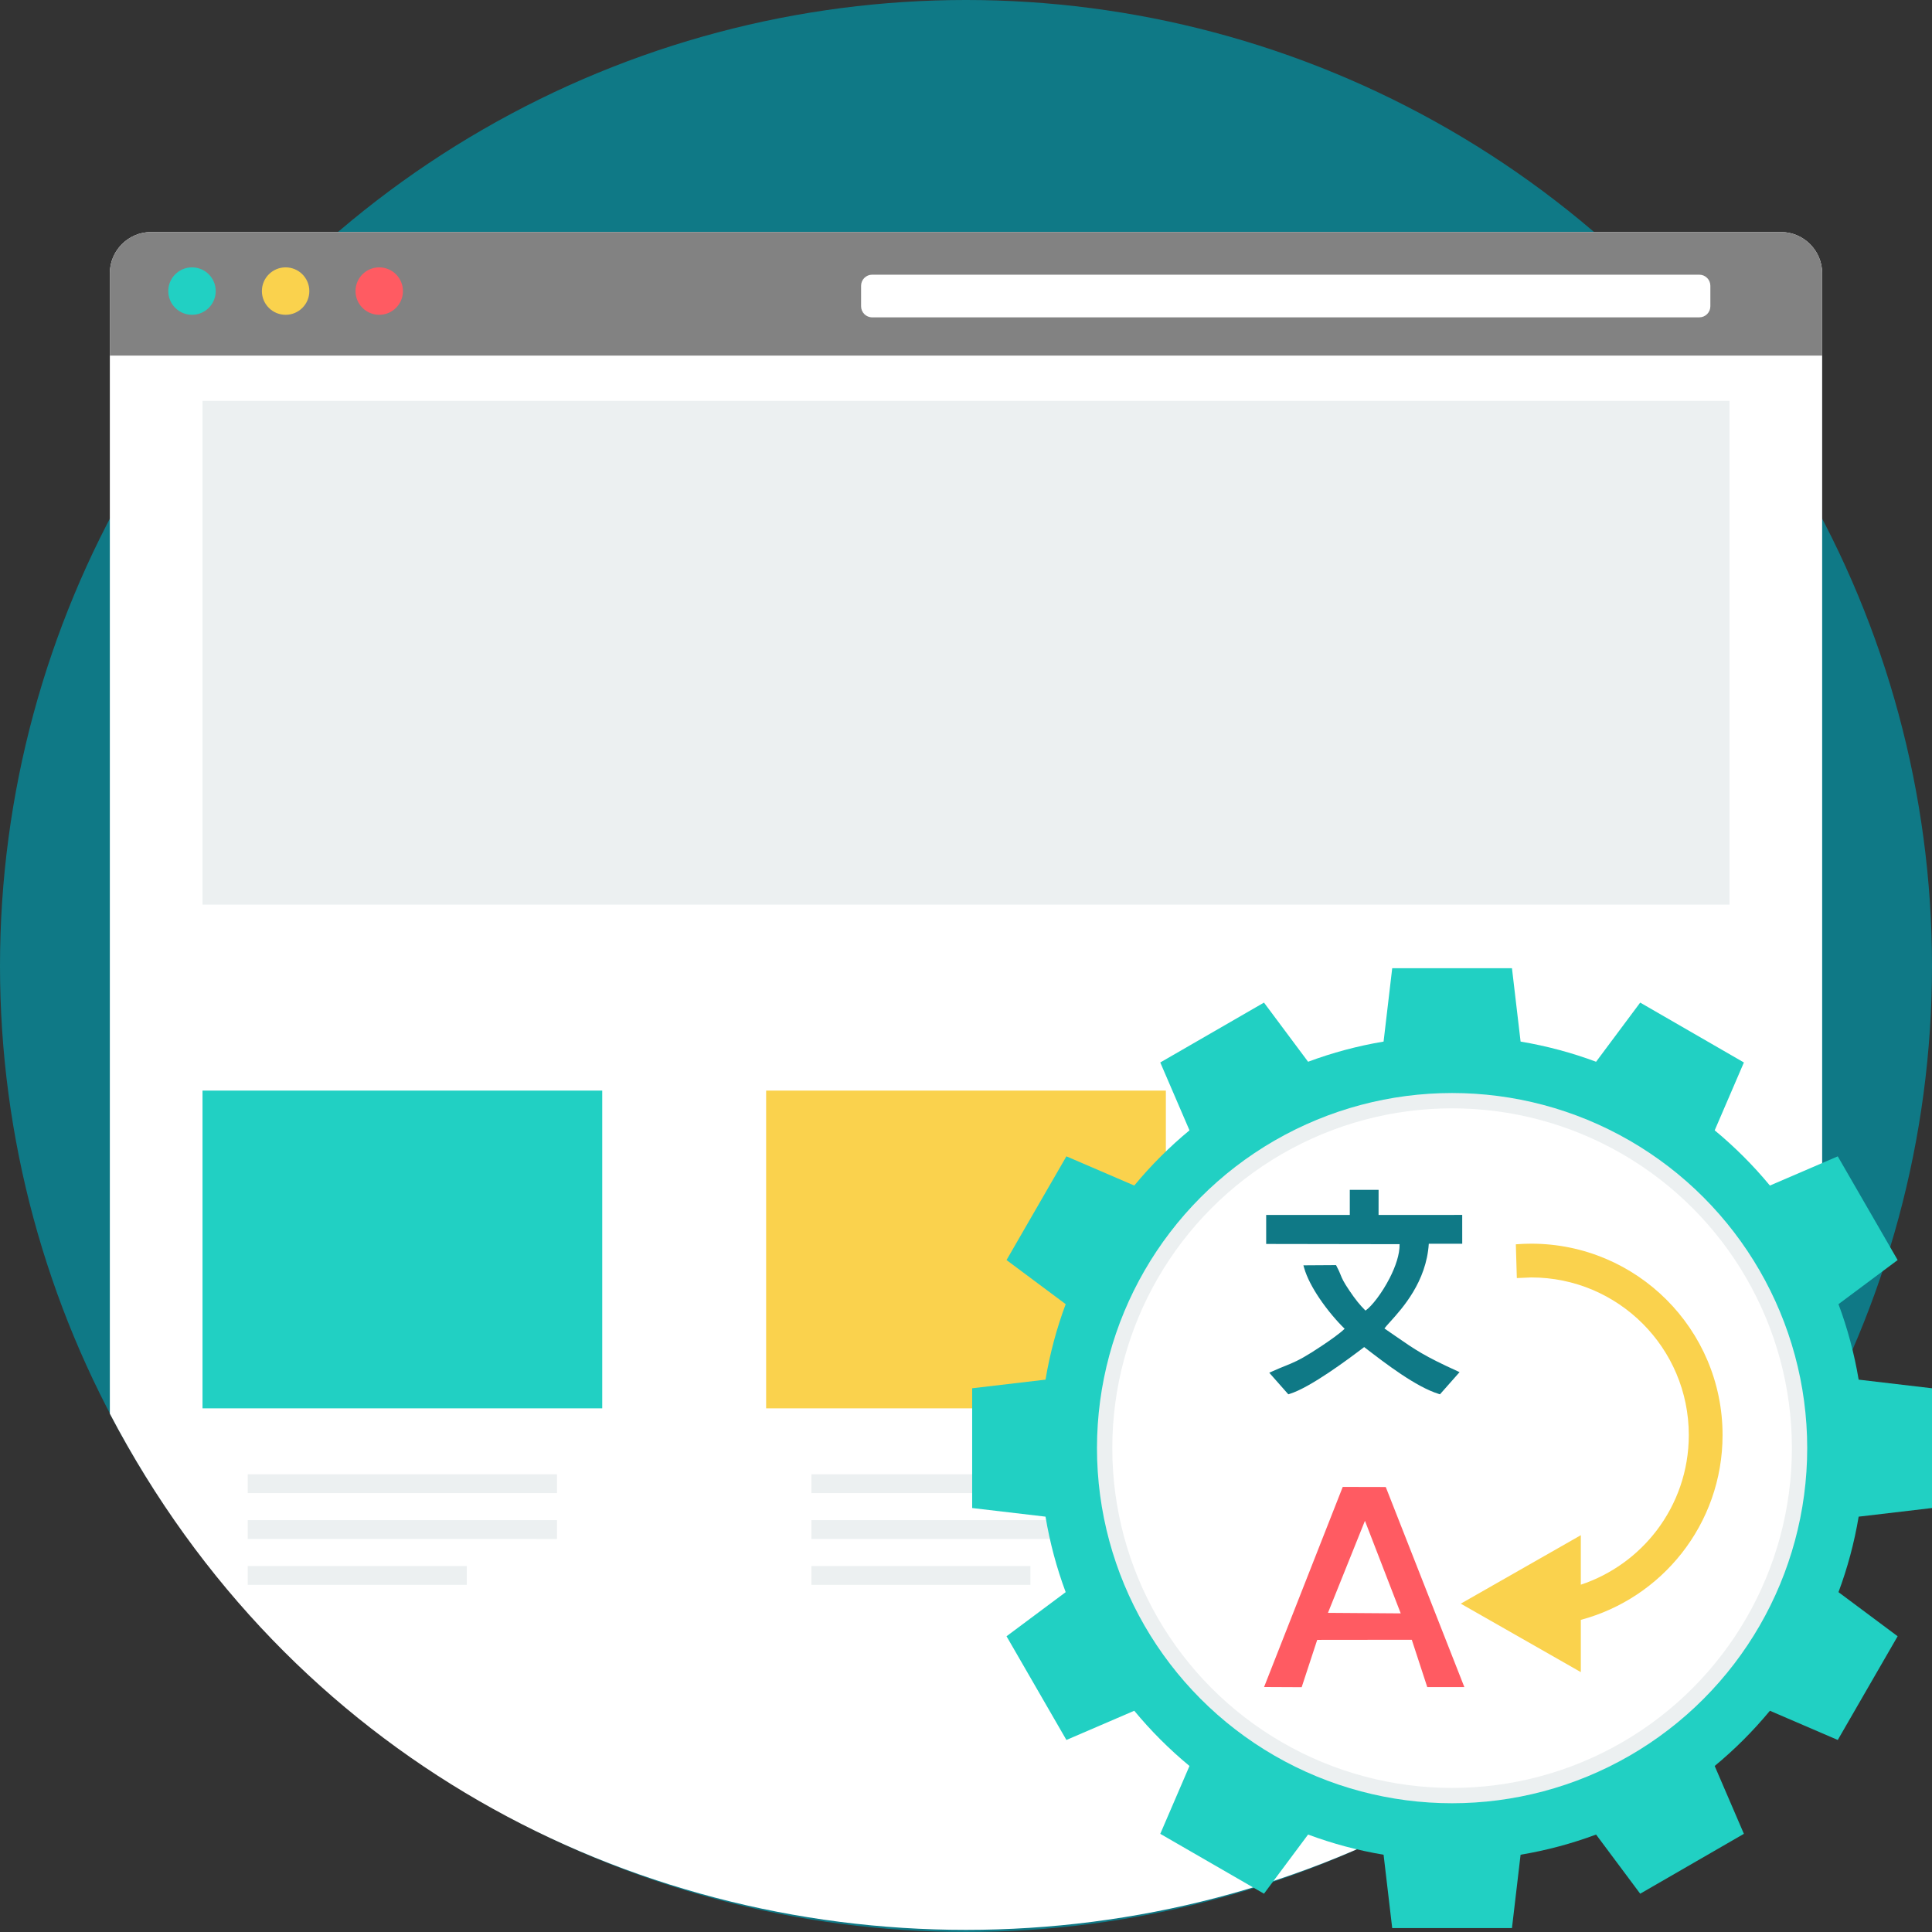
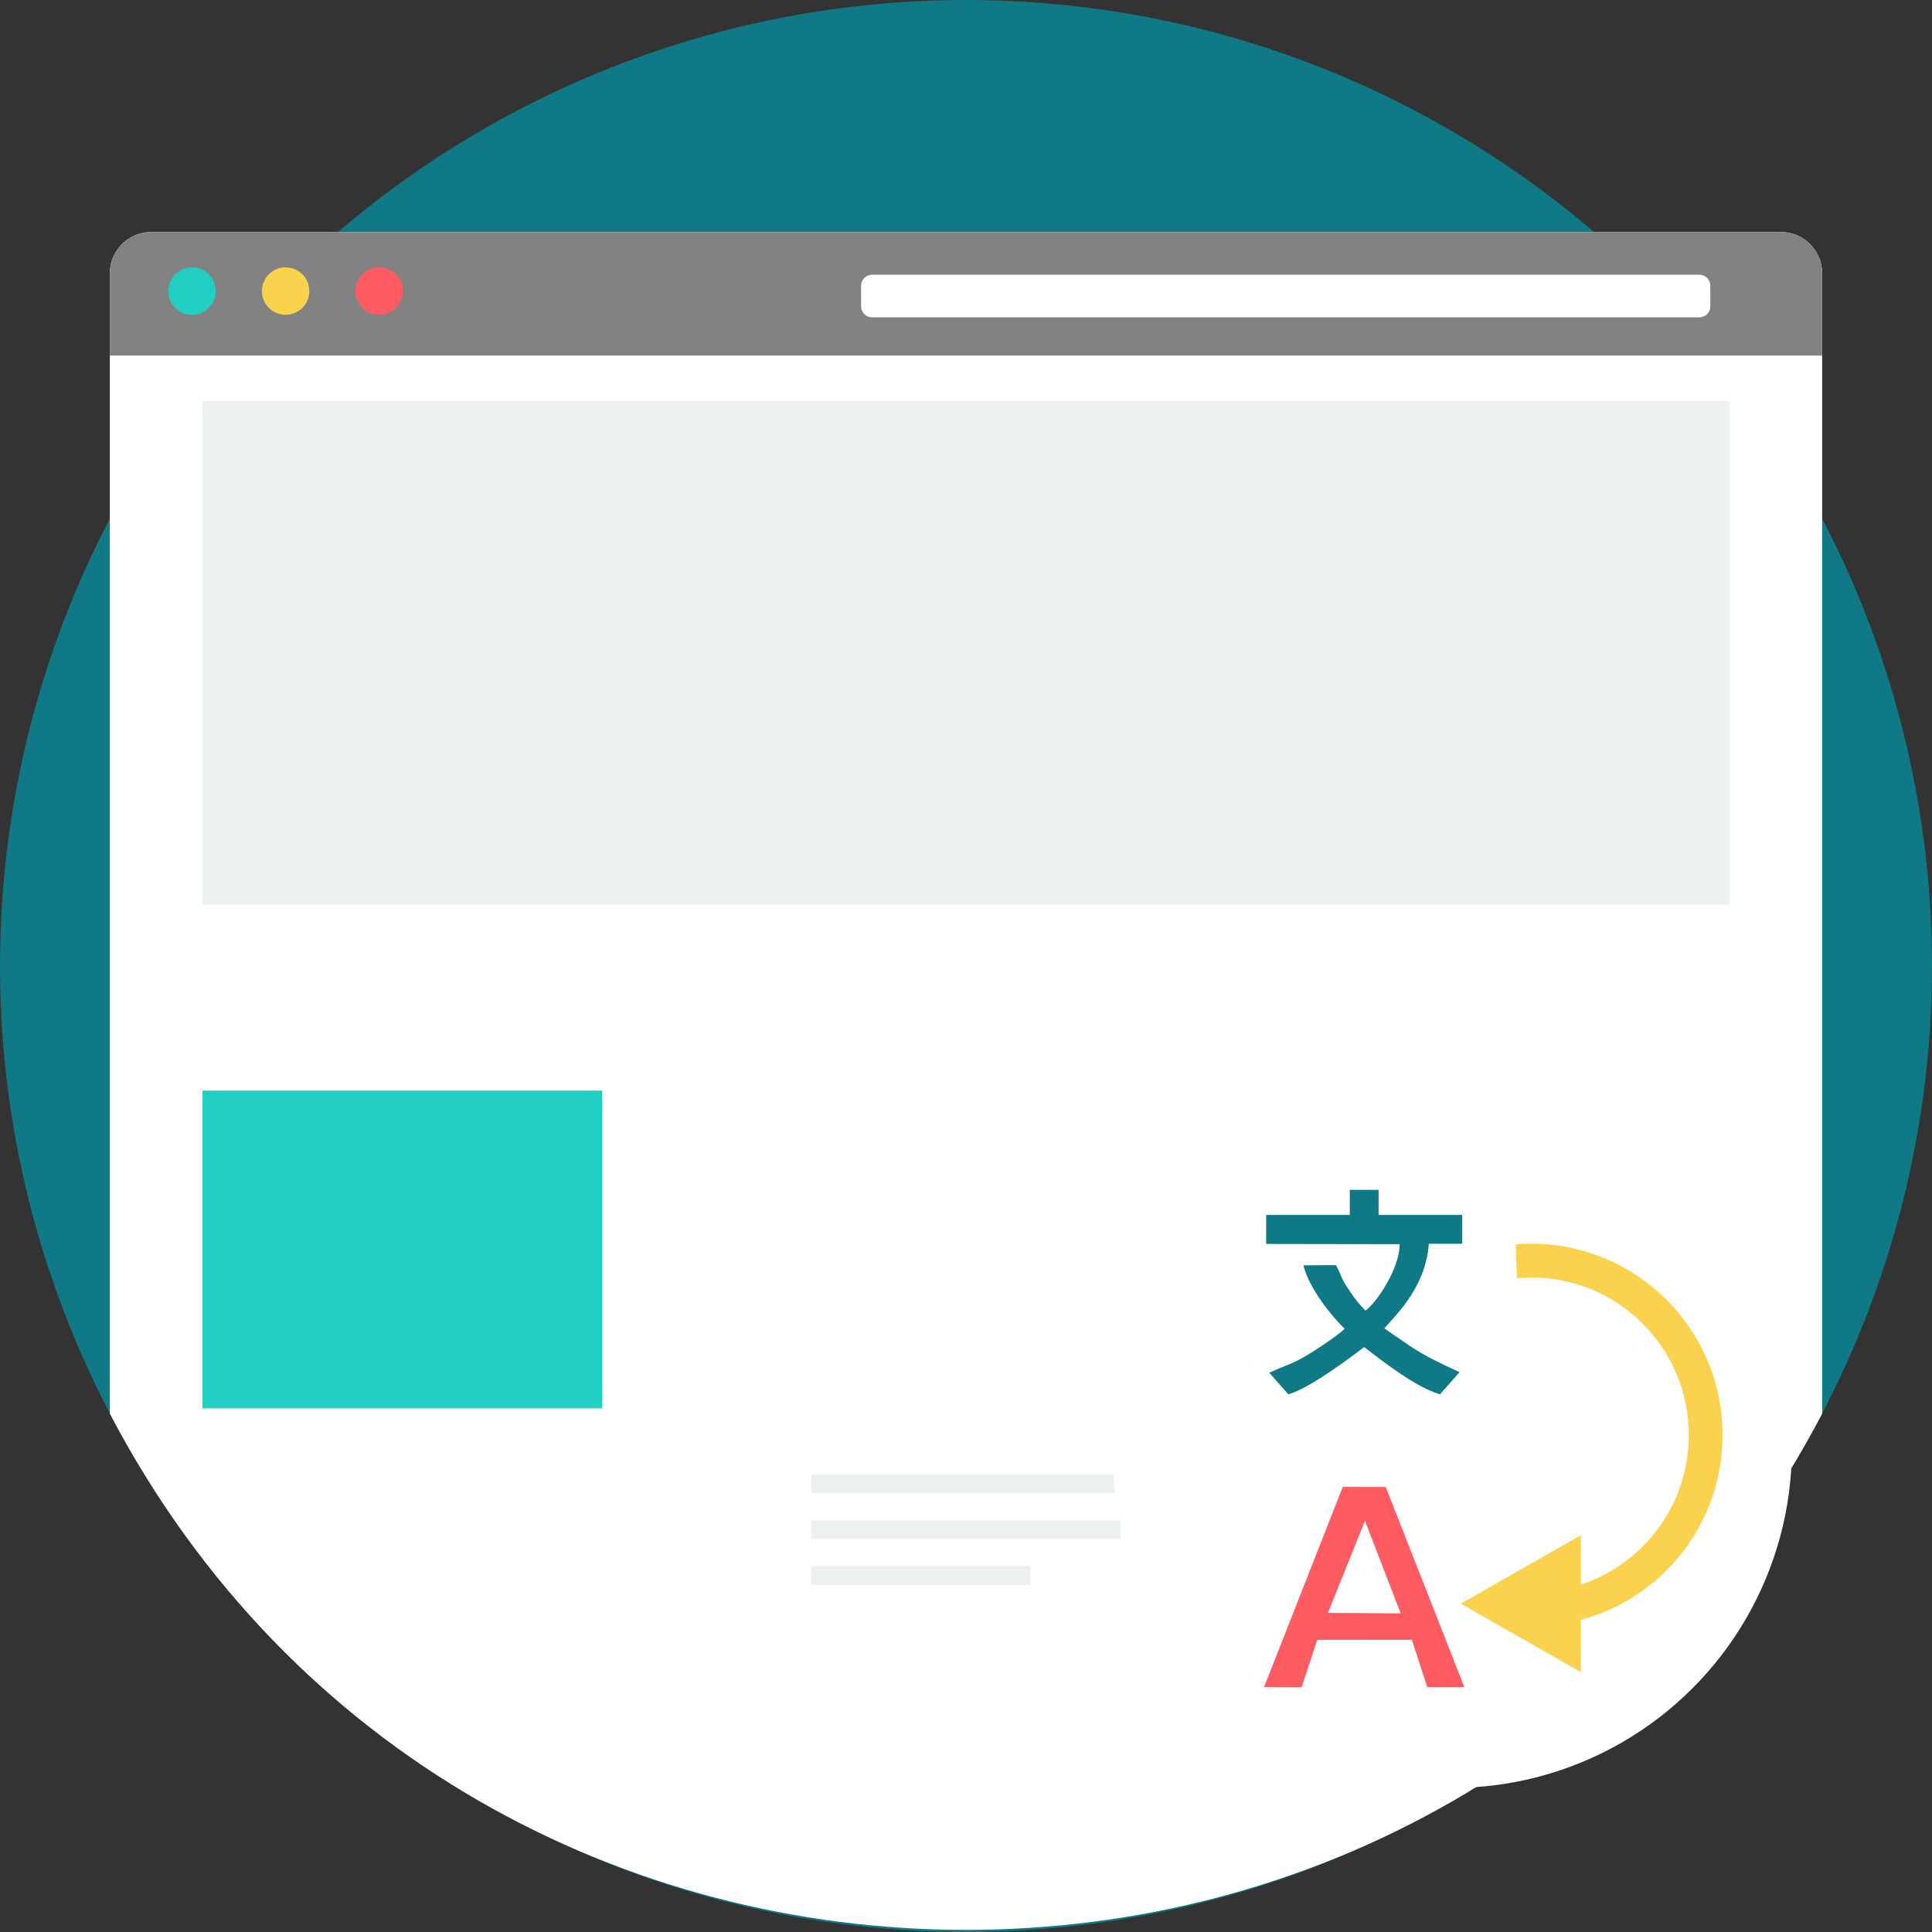
<svg xmlns="http://www.w3.org/2000/svg" version="1.1" id="Layer_1" viewBox="0 0 512 512" xml:space="preserve">
  <rect x="0" y="0" width="512" height="512" fill="#333333" stroke="none" />
  <circle style="fill:#0F7986;" cx="256" cy="256" r="256" />
  <path style="fill:#FFFFFF;" d="M89.573,61.492h332.855h49.549c6.003,0,10.916,4.915,10.916,10.916v64.96v237.268  C387.321,557.04,124.678,557.04,29.108,374.633V137.37V72.408c0-6.003,4.911-10.916,10.916-10.916L89.573,61.492L89.573,61.492z" />
  <g>
-     <path style="fill:#ECF0F1;" d="M65.658,390.691h81.948v4.991H65.658V390.691z M65.658,415.018h58.047v4.991H65.658   C65.658,420.01,65.658,415.018,65.658,415.018z M65.658,402.854h81.948v4.991H65.658V402.854z" />
    <path style="fill:#ECF0F1;" d="M215.026,390.691h81.948v4.991h-81.948V390.691L215.026,390.691z M215.026,415.018h58.047v4.991   h-58.047V415.018L215.026,415.018z M215.026,402.854h81.948v4.991h-81.948V402.854L215.026,402.854z" />
  </g>
-   <path style="fill:#FAD24D;" d="M203.036,289.018h105.928v84.208H203.036V289.018z" />
  <path style="fill:#21D0C3;" d="M53.668,289.018h105.928v84.208H53.668V289.018z" />
  <path style="fill:#828282;" d="M40.024,61.492h431.951c6.004,0,10.917,4.911,10.917,10.917v21.83H29.107V72.408  C29.107,66.403,34.02,61.492,40.024,61.492L40.024,61.492z" />
  <path style="fill:#FFFFFF;" d="M231.13,72.797h219.202c1.62,0,2.932,1.313,2.932,2.932v5.44c0,1.62-1.313,2.932-2.932,2.932H231.13  c-1.62,0-2.932-1.313-2.932-2.932v-5.44C228.197,74.11,229.511,72.797,231.13,72.797z" />
  <circle style="fill:#21D0C3;" cx="50.881" cy="77.14" r="6.286" />
  <circle style="fill:#FAD24D;" cx="75.69" cy="77.14" r="6.286" />
  <circle style="fill:#FF5B62;" cx="100.5" cy="77.14" r="6.286" />
  <rect x="53.668" y="106.24" style="fill:#ECF0F1;" width="404.67" height="133.49" />
-   <path style="fill:#21D0C3;" d="M422.98,281.375l11.688-15.676l27.484,15.867l-7.741,17.983c5.327,4.406,10.227,9.308,14.633,14.634  l17.983-7.741l15.868,27.484l-15.677,11.688c2.388,6.405,4.189,13.097,5.346,20.006L512,367.907v31.736l-19.437,2.287  c-1.157,6.909-2.957,13.6-5.346,20.006l15.676,11.688l-15.867,27.484l-17.984-7.741c-4.406,5.327-9.306,10.227-14.633,14.633  l7.741,17.983l-27.483,15.868l-11.69-15.677c-6.405,2.388-13.097,4.189-20.006,5.346l-2.286,19.437h-31.736l-2.286-19.437  c-6.91-1.157-13.6-2.957-20.006-5.346l-11.688,15.676l-27.484-15.867l7.74-17.983c-5.327-4.406-10.227-9.306-14.633-14.633  l-17.983,7.741l-15.868-27.483l15.677-11.69c-2.388-6.405-4.19-13.097-5.346-20.006l-19.437-2.286v-31.736l19.437-2.287  c1.157-6.909,2.957-13.6,5.346-20.006l-15.676-11.688l15.867-27.484l17.984,7.741c4.406-5.327,9.306-10.227,14.633-14.633  l-7.741-17.983l27.484-15.868l11.69,15.677c6.405-2.388,13.096-4.19,20.006-5.346l2.286-19.437h31.736l2.286,19.437  C409.881,277.186,416.574,278.987,422.98,281.375L422.98,281.375z" />
-   <circle style="fill:#ECF0F1;" cx="384.82" cy="383.77" r="94.11" />
  <circle style="fill:#FFFFFF;" cx="384.82" cy="383.77" r="90.05" />
  <path style="fill:#FAD24D;" d="M416.502,441.74l-26.906-15.339l-2.479-1.413l2.479-1.413l26.906-15.342l2.432-1.387v2.801v10.31  c8.067-2.674,15.053-7.748,20.102-14.377c5.341-7.012,8.513-15.774,8.513-25.281c0-11.53-4.676-21.974-12.233-29.531  s-18.001-12.234-29.531-12.234l-3.809,0.167l-0.265-8.948c1.353-0.109,2.714-0.165,4.074-0.165c14.003,0,26.684,5.678,35.859,14.854  c9.174,9.175,14.852,21.856,14.852,35.859c0,11.824-4.051,22.709-10.841,31.334c-6.672,8.472-15.995,14.771-26.72,17.643v11.053v2.8  L416.502,441.74L416.502,441.74z" />
  <path style="fill:#0F7986;" d="M368.417,350.276c-0.682,0.755-1.225,1.358-1.531,1.78c1.098,0.751,2.033,1.399,2.881,1.987  c5.409,3.746,7.688,5.325,16.428,9.308l0.607,0.275l-0.443,0.502l-4.538,5.137l-0.21,0.239l-0.304-0.093  c-6.068-1.857-14.204-8.124-19.569-12.255l-0.219-0.169c-2.222,1.698-5.702,4.301-9.303,6.712  c-3.789,2.537-7.721,4.863-10.496,5.712l-0.303,0.093l-0.211-0.239l-4.393-4.973l-0.442-0.502l0.606-0.277  c1.444-0.658,2.541-1.101,3.53-1.498c2.112-0.851,3.75-1.511,7.019-3.565c1.419-0.89,3.972-2.551,6.086-4.099  c1.139-0.833,2.14-1.628,2.733-2.226c-1.86-1.783-4.471-4.778-6.694-8.078c-1.778-2.638-3.322-5.488-4.06-8.097l-0.176-0.625  l0.652-0.005l7.696-0.05l0.297-0.002l0.142,0.265c0.572,1.067,0.835,1.721,1.076,2.321c0.386,0.962,0.723,1.793,2.323,4.161  c0.783,1.159,1.48,2.128,2.19,3.009c0.641,0.792,1.309,1.535,2.076,2.296c1.663-1.141,4.381-4.649,6.413-8.622  c1.549-3.027,2.684-6.309,2.623-8.979l-34.858-0.057l-0.496-0.001v-0.495v-6.697v-0.495h0.496l21.664-0.002v-6.153v-0.496h0.496  h6.641h0.496l-0.001,0.496l-0.007,6.151l21.672-0.006l0.495-0.001v0.497l0.005,6.649l0.001,0.494l-0.497,0.001l-8.365,0.004  c-0.656,10.064-6.965,17.057-10.226,20.668H368.417L368.417,350.276z" />
  <path style="fill:#FF5B62;" d="M367.239,394.073l-11.399-0.027l-20.847,53.031l9.965,0.047l4.117-12.544l25.063-0.028l4.101,12.544  l9.828-0.008L367.239,394.073z M351.922,427.423l9.801-24.393l9.484,24.531L351.922,427.423z" />
</svg>